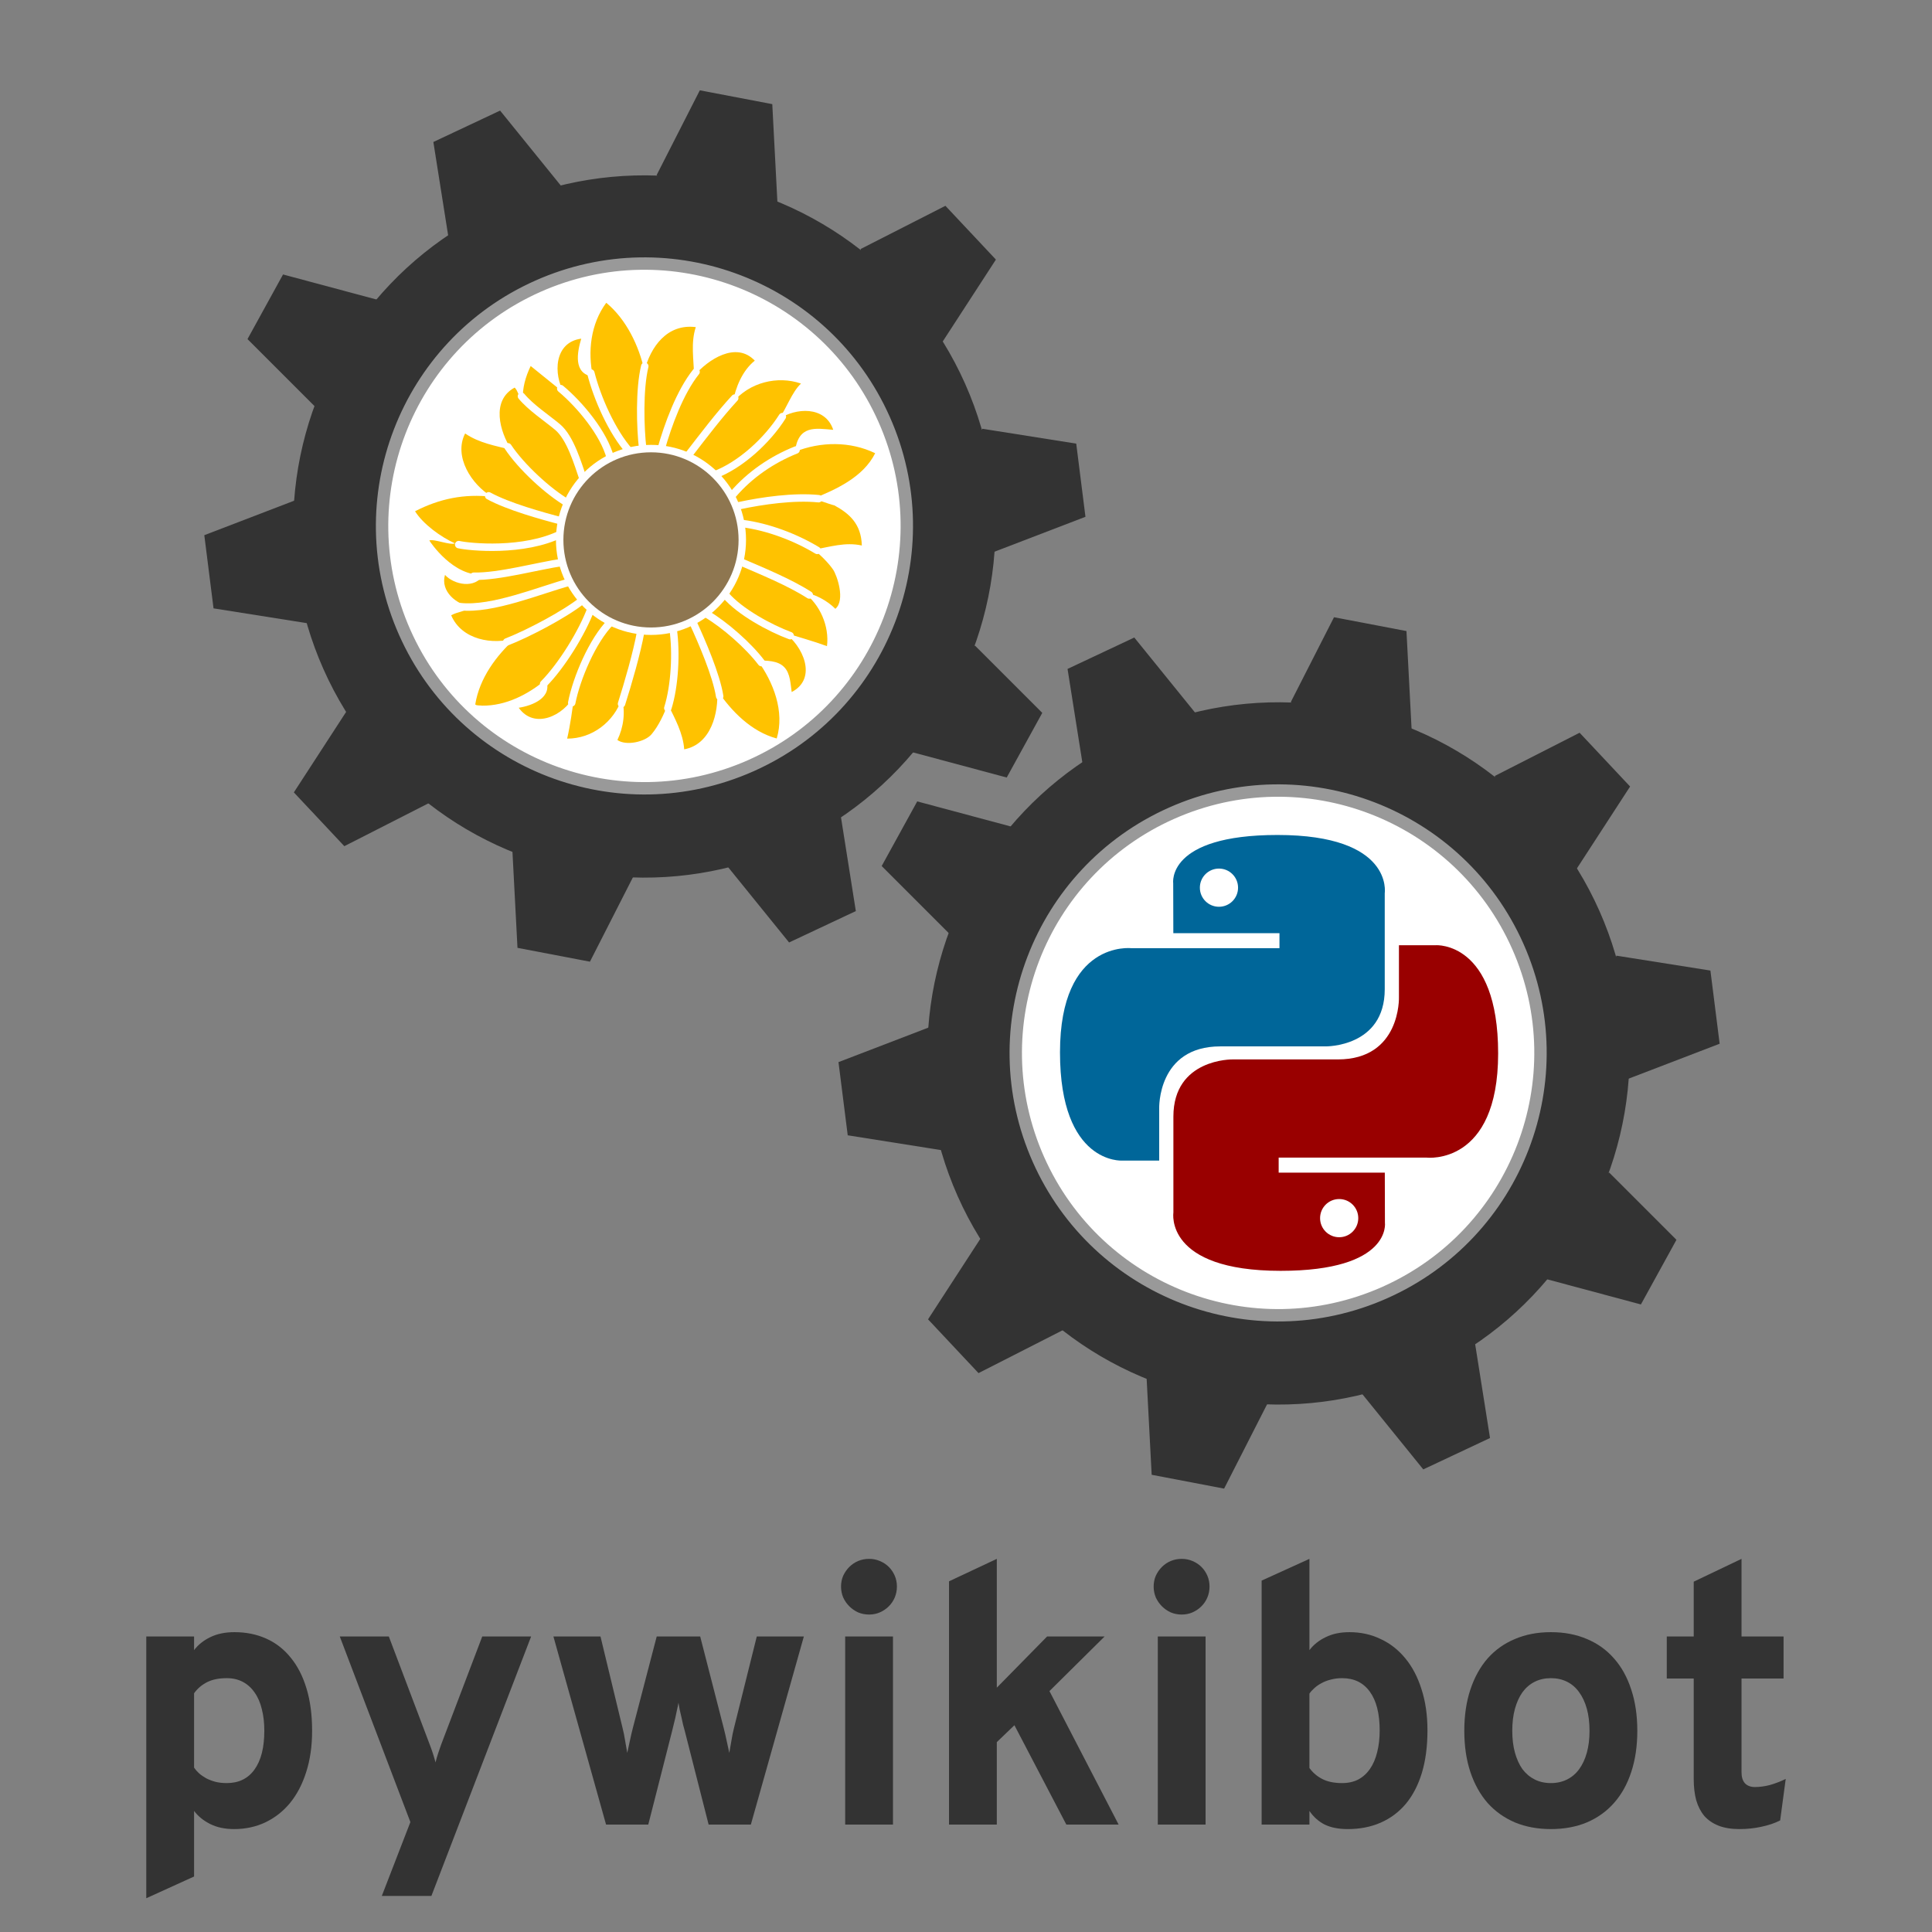
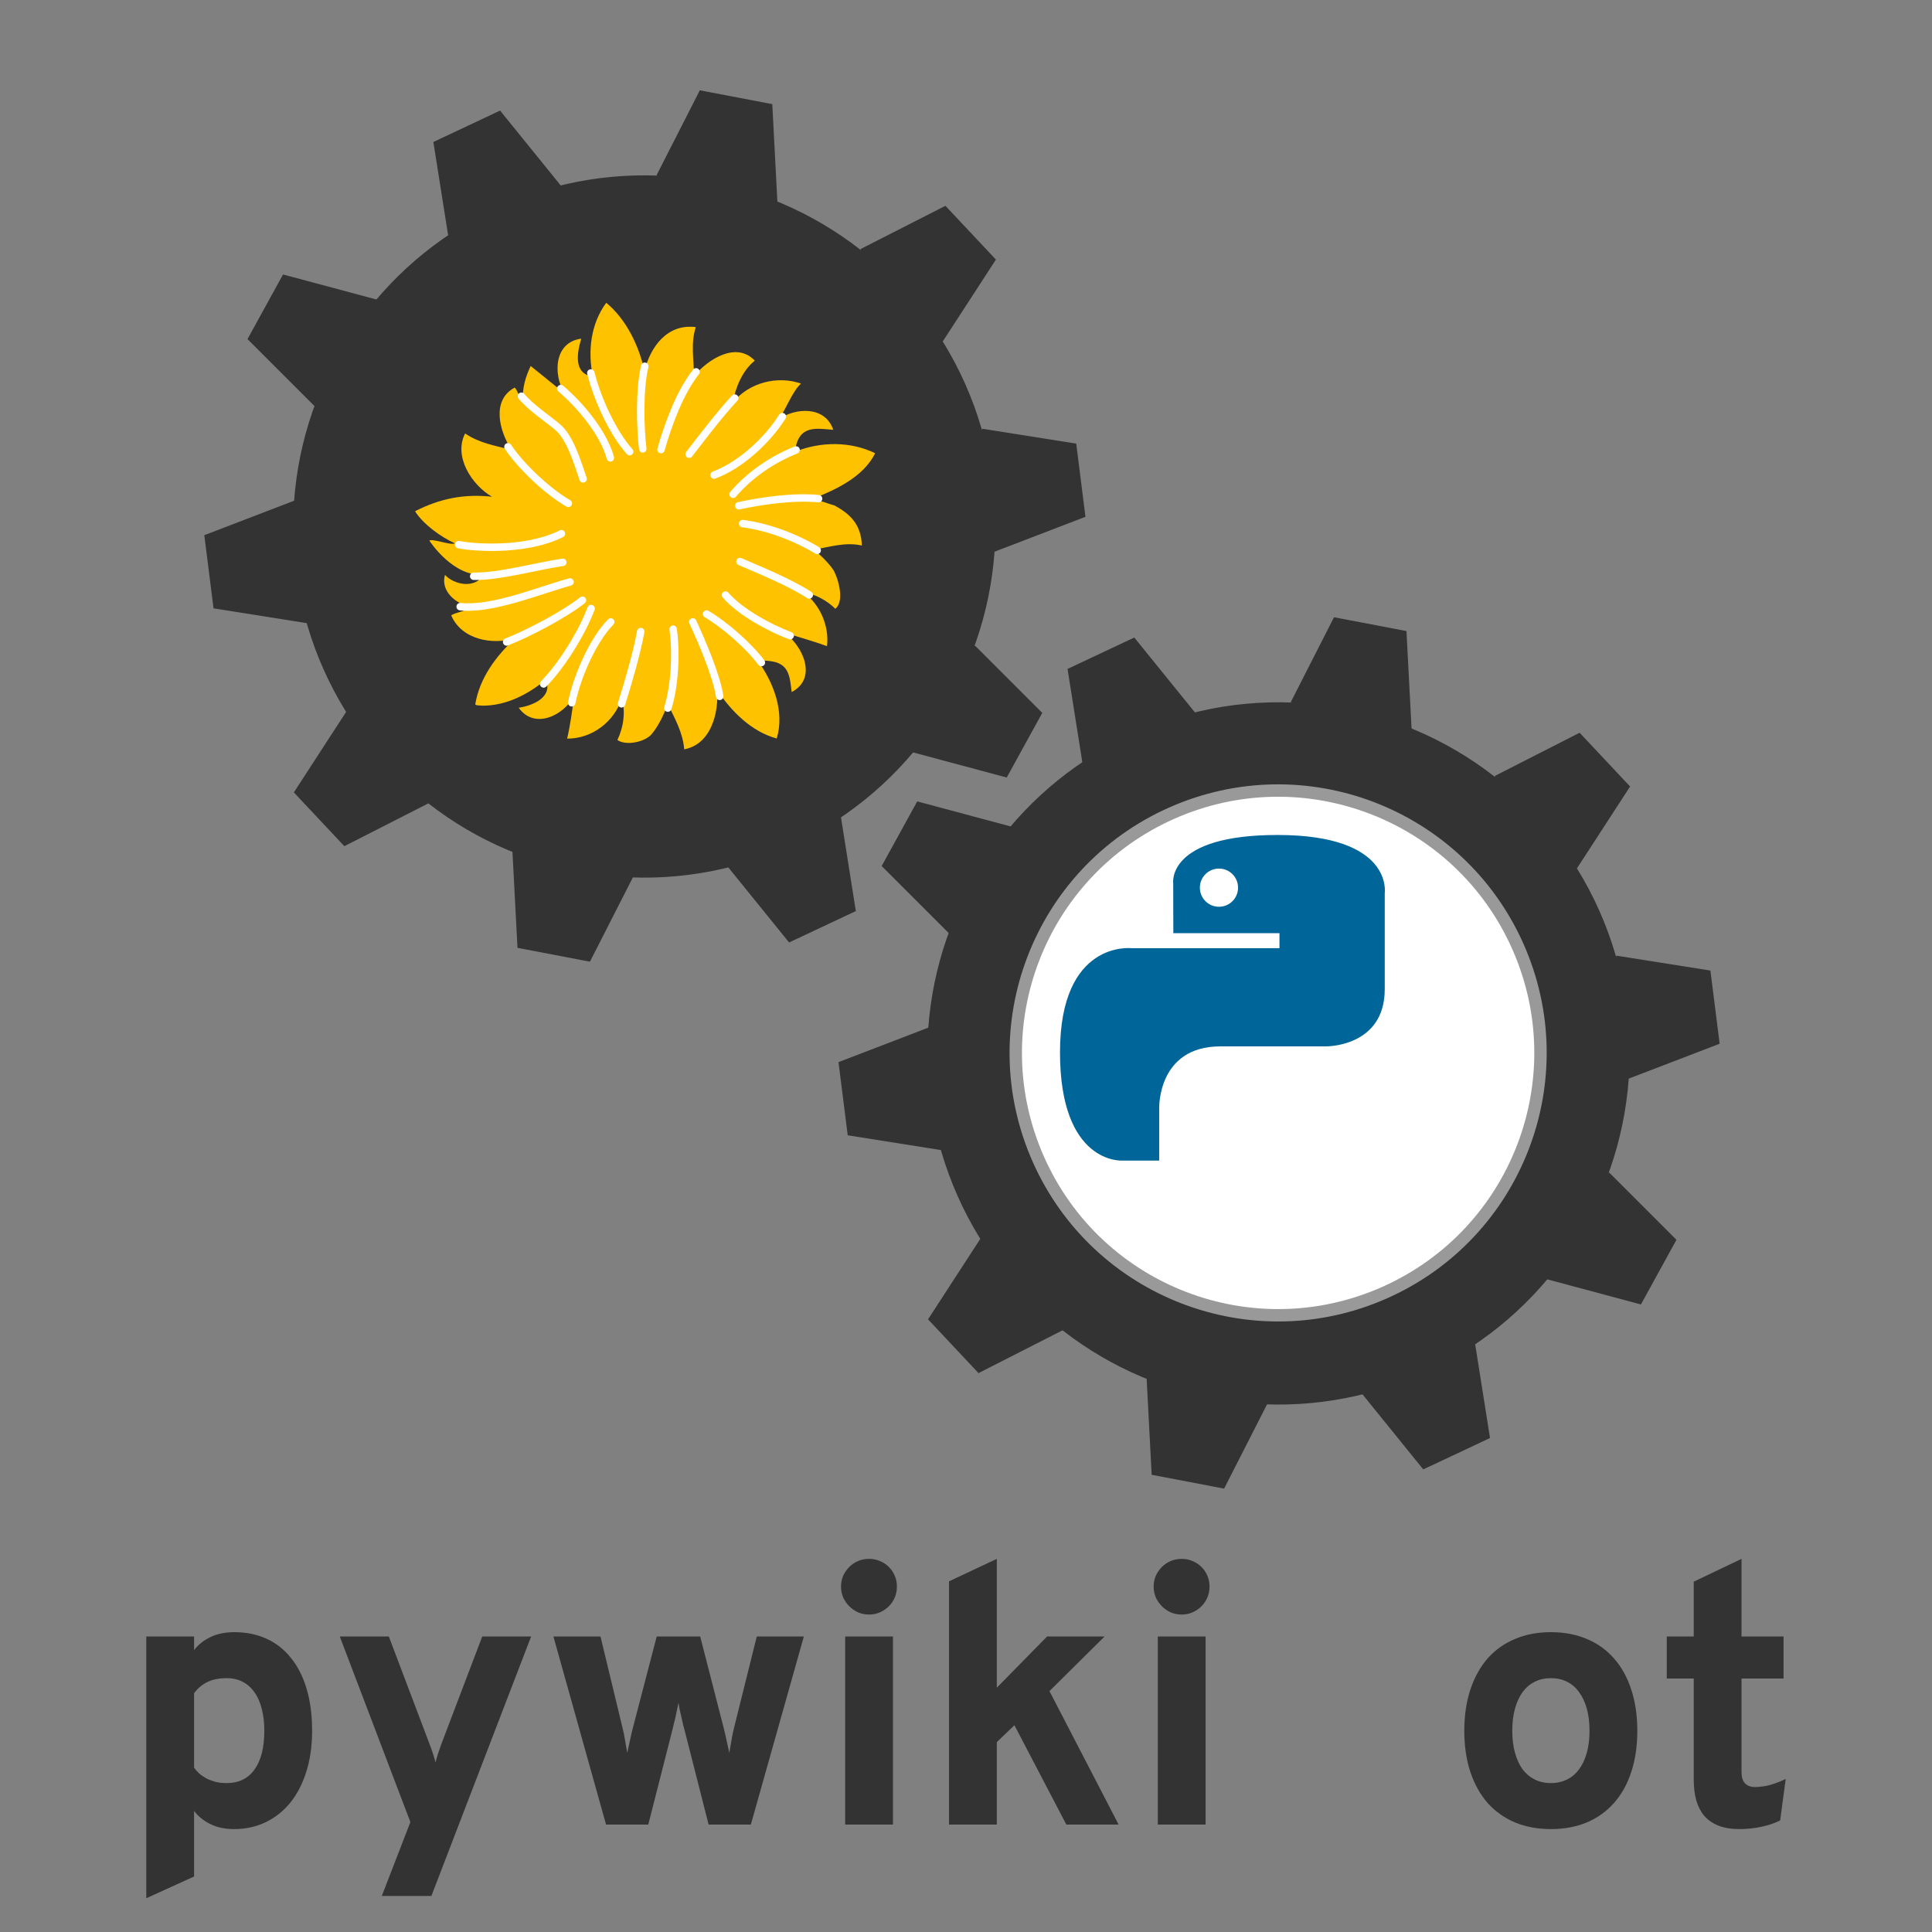
<svg xmlns="http://www.w3.org/2000/svg" xmlns:ns1="http://www.inkscape.org/namespaces/inkscape" xmlns:ns2="http://sodipodi.sourceforge.net/DTD/sodipodi-0.dtd" xmlns:ns3="&amp;#38;ns_ai;" width="22cm" height="22cm" viewBox="0 0 779.528 779.528" id="svg4532" version="1.1" ns1:version="0.91 r13725" ns2:docname="pywikibot-logo-suggestion-mediawiki.svg">
  <rect x="0" y="0" width="779.528" height="779.528" fill="#808080" stroke="none" />
  <defs id="defs4534" />
  <ns2:namedview id="base" pagecolor="#ffffff" bordercolor="#666666" borderopacity="1.0" ns1:pageopacity="0.0" ns1:pageshadow="2" ns1:zoom="0.49497475" ns1:cx="166.30891" ns1:cy="343.35916" ns1:document-units="px" ns1:current-layer="layer6" showgrid="false" units="cm" ns1:snap-page="true" ns1:snap-bbox="true" ns1:bbox-nodes="false" ns1:snap-object-midpoints="true" ns1:snap-bbox-midpoints="true" ns1:snap-center="true" showguides="true" ns1:guide-bbox="true" ns1:window-width="1366" ns1:window-height="704" ns1:window-x="0" ns1:window-y="27" ns1:window-maximized="1" ns1:snap-to-guides="false">
    <ns1:grid type="xygrid" id="grid5175" snapvisiblegridlinesonly="false" units="cm" spacingx="35.433" spacingy="35.433" />
    <ns1:grid type="xygrid" id="grid5197" units="cm" spacingx="17.717" spacingy="17.717" color="#c83fff" opacity="0.125" empcolor="#ff3f78" empopacity="0" empspacing="5" visible="false" />
    <ns2:guide position="389.764,-53.15" orientation="1,0" id="guide4157" />
    <ns2:guide position="502.857,215.714" orientation="-0.421,0.907" id="guide4160" />
    <ns2:guide position="474.286,213.929" orientation="-0.421,0.907" id="guide4162" ns1:label="" ns1:color="rgb(0,0,255)" />
  </ns2:namedview>
  <g ns1:label="Gear" ns1:groupmode="layer" id="layer1" transform="translate(0,-272.835)" />
  <g ns1:groupmode="layer" id="layer6" ns1:label="Python" transform="translate(0,425.197)">
    <g id="g4458" transform="translate(-18.183,6.061)">
      <g transform="translate(30.592,7.724)" id="g4396">
        <g id="g5150" transform="matrix(0.769,-0.221,0.221,0.769,79.707,-462.376)" ns1:transform-center-x="-2.6928549e-05" ns1:transform-center-y="4.7040177e-05">
          <g style="fill:#333333;fill-opacity:1;stroke:#333333;stroke-opacity:1" id="g4375" transform="matrix(1.233,-0.172,0.172,1.233,-14.796,-363.721)">
            <circle r="141.732" cy="875.197" cx="177.165" id="path4140" style="fill:#333333;fill-opacity:1;stroke:#333333;stroke-width:1;stroke-linecap:round;stroke-linejoin:round;stroke-miterlimit:4;stroke-dasharray:none;stroke-opacity:1" />
          </g>
          <path ns1:connector-curvature="0" id="path4409" d="m 300.114,516.92 60.699,-8.489 -18.899,-44.603 -35.963,5.797 -5.837,47.295" style="fill:#333333;fill-opacity:1;fill-rule:evenodd;stroke:#333333;stroke-width:1px;stroke-linecap:butt;stroke-linejoin:miter;stroke-opacity:1" />
          <path ns1:connector-curvature="0" id="path4409-7" d="m 211.662,580.613 44.117,-42.546 -41.507,-24.976 -25.688,25.829 23.077,41.693" style="fill:#333333;fill-opacity:1;fill-rule:evenodd;stroke:#333333;stroke-width:1px;stroke-linecap:butt;stroke-linejoin:miter;stroke-opacity:1" />
          <path ns1:connector-curvature="0" id="path4409-7-5" d="m 177.73,684.479 10.684,-60.352 -48.26,4.191 -5.6,35.995 43.176,20.166" style="fill:#333333;fill-opacity:1;fill-rule:evenodd;stroke:#333333;stroke-width:1px;stroke-linecap:butt;stroke-linejoin:miter;stroke-opacity:1" />
          <path ns1:connector-curvature="0" id="path4409-7-3" d="m 211.329,788.453 -26.83,-55.105 -36.58,31.758 16.627,32.412 46.783,-9.064" style="fill:#333333;fill-opacity:1;fill-rule:evenodd;stroke:#333333;stroke-width:1px;stroke-linecap:butt;stroke-linejoin:miter;stroke-opacity:1" />
          <path ns1:connector-curvature="0" id="path4409-7-3-5" d="m 408.518,853.048 -60.699,8.489 18.899,44.603 35.963,-5.797 5.837,-47.295" style="fill:#333333;fill-opacity:1;fill-rule:evenodd;stroke:#333333;stroke-width:1px;stroke-linecap:butt;stroke-linejoin:miter;stroke-opacity:1" />
          <path ns1:connector-curvature="0" id="path4409-7-3-2" d="m 497.397,788.911 -44.117,42.546 41.507,24.976 25.688,-25.829 -23.077,-41.693" style="fill:#333333;fill-opacity:1;fill-rule:evenodd;stroke:#333333;stroke-width:1px;stroke-linecap:butt;stroke-linejoin:miter;stroke-opacity:1" />
          <path ns1:connector-curvature="0" id="path4409-7-3-6" d="m 299.626,852.821 -54.096,-28.811 -10.927,47.193 32.502,16.449 32.521,-34.831" style="fill:#333333;fill-opacity:1;fill-rule:evenodd;stroke:#333333;stroke-width:1px;stroke-linecap:butt;stroke-linejoin:miter;stroke-opacity:1" />
          <path ns1:connector-curvature="0" id="path4409-7-3-9" d="m 531.329,685.045 -10.684,60.352 48.26,-4.191 5.6,-35.994 -43.176,-20.166" style="fill:#333333;fill-opacity:1;fill-rule:evenodd;stroke:#333333;stroke-width:1px;stroke-linecap:butt;stroke-linejoin:miter;stroke-opacity:1" />
          <path ns1:connector-curvature="0" id="path4409-7-3-1" d="m 497.73,581.071 26.83,55.105 36.58,-31.758 -16.627,-32.412 -46.784,9.064" style="fill:#333333;fill-opacity:1;fill-rule:evenodd;stroke:#333333;stroke-width:1px;stroke-linecap:butt;stroke-linejoin:miter;stroke-opacity:1" />
          <path ns1:connector-curvature="0" id="path4409-7-3-27" d="m 409.433,516.703 54.096,28.811 10.927,-47.193 -32.502,-16.449 -32.521,34.831" style="fill:#333333;fill-opacity:1;fill-rule:evenodd;stroke:#333333;stroke-width:1px;stroke-linecap:butt;stroke-linejoin:miter;stroke-opacity:1" />
          <circle style="fill:#ffffff;fill-opacity:1;stroke:#999999;stroke-width:6.251;stroke-linecap:round;stroke-linejoin:round;stroke-miterlimit:4;stroke-dasharray:none;stroke-opacity:1" id="path4369" cx="256.274" cy="727.264" r="132.331" transform="matrix(0.99,-0.138,0.138,0.99,0,0)" />
          <g style="fill:#333333;fill-opacity:1;stroke:#333333;stroke-opacity:1" id="g4375-3" transform="matrix(1.233,-0.172,0.172,1.233,-248.765,-707.433)">
            <circle r="141.732" cy="875.197" cx="177.165" id="path4140-6" style="fill:#333333;fill-opacity:1;stroke:#333333;stroke-width:1;stroke-linecap:round;stroke-linejoin:round;stroke-miterlimit:4;stroke-dasharray:none;stroke-opacity:1" />
          </g>
          <path ns1:connector-curvature="0" id="path4409-75" d="m 66.145,173.208 60.699,-8.489 -18.899,-44.603 -35.963,5.797 -5.837,47.295" style="fill:#333333;fill-opacity:1;fill-rule:evenodd;stroke:#333333;stroke-width:1px;stroke-linecap:butt;stroke-linejoin:miter;stroke-opacity:1" />
          <path ns1:connector-curvature="0" id="path4409-7-35" d="m -22.307,236.9 44.117,-42.546 -41.507,-24.976 -25.688,25.829 23.077,41.693" style="fill:#333333;fill-opacity:1;fill-rule:evenodd;stroke:#333333;stroke-width:1px;stroke-linecap:butt;stroke-linejoin:miter;stroke-opacity:1" />
          <path ns1:connector-curvature="0" id="path4409-7-5-6" d="m -56.239,340.766 10.684,-60.352 -48.26,4.191 -5.6,35.994 43.176,20.166" style="fill:#333333;fill-opacity:1;fill-rule:evenodd;stroke:#333333;stroke-width:1px;stroke-linecap:butt;stroke-linejoin:miter;stroke-opacity:1" />
          <path ns1:connector-curvature="0" id="path4409-7-3-29" d="m -22.64,444.74 -26.83,-55.105 -36.58,31.758 16.627,32.412 46.783,-9.064" style="fill:#333333;fill-opacity:1;fill-rule:evenodd;stroke:#333333;stroke-width:1px;stroke-linecap:butt;stroke-linejoin:miter;stroke-opacity:1" />
          <path ns1:connector-curvature="0" id="path4409-7-3-5-1" d="m 174.549,509.335 -60.699,8.489 18.899,44.603 35.963,-5.797 5.837,-47.295" style="fill:#333333;fill-opacity:1;fill-rule:evenodd;stroke:#333333;stroke-width:1px;stroke-linecap:butt;stroke-linejoin:miter;stroke-opacity:1" />
          <path ns1:connector-curvature="0" id="path4409-7-3-2-2" d="m 263.428,445.199 -44.117,42.546 41.507,24.976 25.688,-25.829 -23.077,-41.693" style="fill:#333333;fill-opacity:1;fill-rule:evenodd;stroke:#333333;stroke-width:1px;stroke-linecap:butt;stroke-linejoin:miter;stroke-opacity:1" />
          <path ns1:connector-curvature="0" id="path4409-7-3-6-7" d="M 65.657,509.108 11.561,480.297 0.634,527.491 33.136,543.939 65.657,509.108" style="fill:#333333;fill-opacity:1;fill-rule:evenodd;stroke:#333333;stroke-width:1px;stroke-linecap:butt;stroke-linejoin:miter;stroke-opacity:1" />
          <path ns1:connector-curvature="0" id="path4409-7-3-9-0" d="m 297.36,341.333 -10.684,60.352 48.26,-4.191 5.6,-35.994 -43.176,-20.166" style="fill:#333333;fill-opacity:1;fill-rule:evenodd;stroke:#333333;stroke-width:1px;stroke-linecap:butt;stroke-linejoin:miter;stroke-opacity:1" />
          <path ns1:connector-curvature="0" id="path4409-7-3-1-9" d="m 263.761,237.358 26.83,55.105 36.58,-31.758 -16.627,-32.412 -46.784,9.064" style="fill:#333333;fill-opacity:1;fill-rule:evenodd;stroke:#333333;stroke-width:1px;stroke-linecap:butt;stroke-linejoin:miter;stroke-opacity:1" />
          <path ns1:connector-curvature="0" id="path4409-7-3-27-3" d="m 175.464,172.991 54.096,28.811 10.927,-47.193 -32.502,-16.449 -32.521,34.831" style="fill:#333333;fill-opacity:1;fill-rule:evenodd;stroke:#333333;stroke-width:1px;stroke-linecap:butt;stroke-linejoin:miter;stroke-opacity:1" />
-           <circle style="fill:#ffffff;fill-opacity:1;stroke:#999999;stroke-width:6.251;stroke-linecap:round;stroke-linejoin:round;stroke-miterlimit:4;stroke-dasharray:none;stroke-opacity:1" id="path4369-6" cx="72.164" cy="354.46" r="132.331" transform="matrix(0.99,-0.138,0.138,0.99,0,0)" />
          <g id="g4310" transform="matrix(0.417,0,0,0.417,-122.136,203.47)">
            <path d="m 333.347,319.983 c -11.059,17.411 3.475,38.584 19.445,45.218 -8.021,4.656 -17.199,1.619 -25.742,3.807 3.958,32.075 38.261,48.758 67.202,48.02 -28.529,13.919 -55.315,34.633 -68.988,63.576 0.78,2.058 5.356,2.633 7.712,3.815 27.328,8.122 56.939,2.384 82.679,-9.089 2.444,23.067 -23.992,25.939 -40.997,23.698 10.861,30.954 49.703,24.183 68.5,4.617 -7.034,16.015 -14.038,32.121 -22.525,47.44 28.989,8.438 59.936,-3.748 77.127,-28.451 l 0.029,-0.102 c -0.354,17.308 -7.9,34.319 -19.216,46.924 8.025,10.053 31.525,11.485 41.614,4.746 10.966,-7.327 21.24,-19.165 28.948,-29.72 3.435,19.067 8.046,38.982 3.969,58.146 32.895,3.192 52.414,-30.902 58.082,-57.858 9.478,29.605 26.036,59.81 53.067,76.153 18.37,-28.433 15.09,-66.531 3.699,-97.311 10.116,3.555 23.68,6.602 29.071,17.283 4.711,9.338 1.421,21.281 0.149,31.045 35.04,-7.121 28.539,-50.579 10.856,-71.916 15.091,10.16 30.908,19.669 45.485,30.366 9.525,-22.279 5.921,-50.926 -9.228,-70.277 12.478,5.278 24.967,17.762 31.434,29.684 l 0,0 c 14.832,-6.536 13.027,-38.692 10.45,-46.401 -2.848,-8.529 -9,-20.082 -15.764,-29.556 19.633,2.225 39.169,1.411 57.23,11.227 6.631,-25.652 -4.214,-41.628 -18.429,-55.736 -8.258,-4.826 -14.899,-10.96 -23.767,-14.831 30.53,-3.023 66.597,-8.32 88.524,-32.235 -24.735,-22.24 -59.508,-31.948 -92.823,-28.475 12.931,-30.327 31.71,-20.433 51.903,-12.729 -1.306,-30.824 -36.611,-38.405 -59.787,-30.548 12.39,-9.606 24.198,-27.07 37.783,-33.992 -24.552,-17.25 -59.72,-18.736 -85.719,-0.708 8.451,-16.694 21.741,-33.875 39.654,-41.342 -15.11,-29.12 -54.107,-17.04 -75.661,-2.508 5.099,-19 6.98,-39.676 18.294,-56.163 -32.147,-13.848 -59.259,7.927 -74.308,33.7 2.057,-30.659 -3.819,-65.934 -21.643,-91.914 -25.229,19.37 -38.029,50.564 -40.171,81.348 -22.261,-9.936 -10.084,-33.624 -0.88,-47.99 -32.771,-4.921 -44.643,31.84 -37.932,57.666 -9.937,-14.153 -20.124,-28.65 -29.966,-42.798 -9.498,10.742 -17.302,22.931 -20.451,37.13 -4.078,-4.648 -2.418,-12.608 -5.405,-17.39 -31.913,7.01 -32.166,46.157 -24.475,71.264 -17.042,-9.871 -35.561,-18.786 -48.374,-34.471 -21.39,22.664 -9.701,61.886 10.11,82.53 -31.278,-12.894 -61.38,-15.345 -94.298,-8.852 4.911,17.394 21.268,38.543 35.684,50.673 -6.252,0.922 -22.558,-12.335 -28.864,-11.972 0.355,1.732 15.872,50.954 51.57,57.732 -14.519,14.406 -37.878,1.819 -44.859,-12.474" id="Tournesol_1_" style="fill:#ffc200" ns1:connector-curvature="0" />
            <g ns3:knockout="Off" id="Inline_stripes" transform="matrix(1.202,0.345,-0.345,1.202,113.382,-69.3)">
              <path id="path20" d="m 396.051,55.497 c 6.136,24.385 20.526,56.996 37.5,76.083" ns1:connector-curvature="0" style="fill:none;stroke:#ffffff;stroke-width:7.197;stroke-linecap:round" />
              <path id="path22" d="m 446.217,128.914 c -2.419,-20.66 -3.396,-57.697 2,-79.917" ns1:connector-curvature="0" style="fill:none;stroke:#ffffff;stroke-width:7.197;stroke-linecap:round" />
-               <path id="path24" d="m 297.217,174.247 c 18.738,10.288 51.357,19.404 71.667,24.667" ns1:connector-curvature="0" style="fill:none;stroke:#ffffff;stroke-width:7.197;stroke-linecap:round" />
              <path id="path26" d="m 367.551,210.914 c -36.5,18.167 -89.167,12.834 -99.333,10.5" ns1:connector-curvature="0" style="fill:none;stroke:#ffffff;stroke-width:7.197;stroke-linecap:round" />
              <path id="path28" d="m 282.717,251.997 c 24.527,0.592 62.311,-10.058 86.167,-13.417" ns1:connector-curvature="0" style="fill:none;stroke:#ffffff;stroke-width:7.197;stroke-linecap:round" />
              <path id="path30" d="m 269.634,281.414 c 31.297,3.414 76.972,-15.959 106.25,-23.834" ns1:connector-curvature="0" style="fill:none;stroke:#ffffff;stroke-width:7.197;stroke-linecap:round" />
              <path id="path32" d="m 350.301,356.164 c 17.423,-17.621 37.215,-49.515 45.917,-72.917" ns1:connector-curvature="0" style="fill:none;stroke:#ffffff;stroke-width:7.197;stroke-linecap:round" />
              <path id="path34" d="m 377.467,374.414 c 4.614,-23.654 20.066,-60.253 37.75,-78.167" ns1:connector-curvature="0" style="fill:none;stroke:#ffffff;stroke-width:7.197;stroke-linecap:round" />
              <path id="path36" d="m 425.634,375.414 c 6.355,-20.051 14.87,-49.203 18.583,-69.834" ns1:connector-curvature="0" style="fill:none;stroke:#ffffff;stroke-width:7.197;stroke-linecap:round" />
              <path id="path38" d="m 470.384,379.581 c 6.803,-21.58 8.416,-53.775 5.167,-76.334" ns1:connector-curvature="0" style="fill:none;stroke:#ffffff;stroke-width:7.197;stroke-linecap:round" />
              <path id="path40" d="m 520.551,368.248 c -3.225,-20.68 -17.265,-52.991 -26,-72.001" ns1:connector-curvature="0" style="fill:none;stroke:#ffffff;stroke-width:7.197;stroke-linecap:round" />
              <path id="path42" d="m 560.884,335.581 c -12.47,-16.453 -35.232,-36.487 -53,-47.001" ns1:connector-curvature="0" style="fill:none;stroke:#ffffff;stroke-width:7.197;stroke-linecap:round" />
              <path id="path44" d="m 588.717,309.581 c -19.364,-7.184 -48.596,-23.02 -62.5,-39.334" ns1:connector-curvature="0" style="fill:none;stroke:#ffffff;stroke-width:7.197;stroke-linecap:round" />
              <path id="path46" d="m 607.217,270.248 c -19.098,-12.309 -46.189,-23.344 -67,-32.334" ns1:connector-curvature="0" style="fill:none;stroke:#ffffff;stroke-width:7.197;stroke-linecap:round" />
              <path id="path48" d="m 542.808,201.17 c 24.322,3.139 51.059,13.222 72.076,25.952" ns1:connector-curvature="0" style="fill:none;stroke:#ffffff;stroke-width:7.197;stroke-linecap:round" />
              <path id="path50" d="m 539.114,183.935 c 23.209,-4.955 53.289,-9.184 77.145,-6.812" ns1:connector-curvature="0" style="fill:none;stroke:#ffffff;stroke-width:7.197;stroke-linecap:round" />
              <path id="path52" d="m 533.574,172.854 c 16.21,-18.965 37.94,-33.706 60.935,-42.857" ns1:connector-curvature="0" style="fill:none;stroke:#ffffff;stroke-width:7.197;stroke-linecap:round" />
              <path id="path54" d="m 581.259,97.747 c -14.346,22.679 -40.244,46.902 -66.042,56.5" ns1:connector-curvature="0" style="fill:none;stroke:#ffffff;stroke-width:7.197;stroke-linecap:round" />
              <path id="path56" d="m 535.196,79.81 c -15.097,16.351 -30.479,36.657 -44.097,54.264" ns1:connector-curvature="0" style="fill:none;stroke:#ffffff;stroke-width:7.197;stroke-linecap:round" />
              <path id="path58" d="m 366.946,70.622 c 18.46,15.432 41.63,43.092 47.938,66.958" ns1:connector-curvature="0" style="fill:none;stroke:#ffffff;stroke-width:7.197;stroke-linecap:round" />
              <path id="path60" d="m 328.946,77.935 c 8.988,10.88 24.224,20.905 34.836,29.74 12.452,10.367 19.666,35.489 24.768,50.239" ns1:connector-curvature="0" style="fill:none;stroke:#ffffff;stroke-width:7.197;stroke-linecap:round" />
              <path id="path62" d="m 315.884,126.872 c 12.501,18.935 38.839,43.536 58.333,54.708" ns1:connector-curvature="0" style="fill:none;stroke:#ffffff;stroke-width:7.197;stroke-linecap:round" />
              <path id="path64" d="m 497.822,54.435 c -15.587,19.427 -27.24,51.375 -33.938,75.146" ns1:connector-curvature="0" style="fill:none;stroke:#ffffff;stroke-width:7.197;stroke-linecap:round" />
              <path id="path66" d="m 314.551,315.58 c 20.728,-8.072 55.646,-26.372 73.333,-40.333" ns1:connector-curvature="0" style="fill:none;stroke:#ffffff;stroke-width:7.197;stroke-linecap:round" />
            </g>
-             <circle transform="matrix(0.961,0.276,-0.276,0.961,0,0)" id="circle70" r="110.438" cy="173.295" cx="657.945" style="fill:#8e7650;stroke:#ffffff;stroke-width:8.999" />
          </g>
        </g>
        <g id="g5192" transform="matrix(1.601,0,0,1.601,186.147,-332.287)">
          <path id="path8615" d="m 197.932,143.786 c -28.032,0 -26.281,12.156 -26.281,12.156 l 0.031,12.594 26.75,0 0,3.781 -37.375,0 c 0,0 -17.938,-2.034 -17.938,26.25 -1e-5,28.284 15.656,27.281 15.656,27.281 l 9.344,0 0,-13.125 c 0,0 -0.504,-15.656 15.406,-15.656 15.91,0 26.531,0 26.531,0 0,0 14.906,0.241 14.906,-14.406 0,-14.647 0,-24.219 0,-24.219 0,-10e-6 2.263,-14.656 -27.031,-14.656 z m -14.75,8.469 c 2.661,-10e-6 4.812,2.151 4.812,4.812 0,2.661 -2.151,4.812 -4.812,4.812 -2.661,0 -4.812,-2.151 -4.812,-4.812 -1e-5,-2.661 2.151,-4.812 4.812,-4.812 z" style="color:#000000;display:inline;overflow:visible;visibility:visible;opacity:1;fill:#006699;fill-opacity:1;fill-rule:nonzero;stroke:none;stroke-width:1;stroke-linecap:butt;stroke-linejoin:miter;stroke-miterlimit:4;stroke-dasharray:none;stroke-dashoffset:0;stroke-opacity:1;marker:none;marker-start:none;marker-mid:none;marker-end:none" ns1:connector-curvature="0" />
-           <path style="color:#000000;display:inline;overflow:visible;visibility:visible;opacity:1;fill:#990000;fill-opacity:1;fill-rule:nonzero;stroke:none;stroke-width:1;stroke-linecap:butt;stroke-linejoin:miter;stroke-miterlimit:4;stroke-dasharray:none;stroke-dashoffset:0;stroke-opacity:1;marker:none;marker-start:none;marker-mid:none;marker-end:none" d="m 198.728,253.632 c 28.032,0 26.281,-12.156 26.281,-12.156 l -0.031,-12.594 -26.75,0 0,-3.781 37.375,0 c 0,0 17.937,2.034 17.937,-26.25 1e-5,-28.284 -15.656,-27.281 -15.656,-27.281 l -9.344,0 0,13.125 c 0,0 0.504,15.656 -15.406,15.656 -15.91,0 -26.531,0 -26.531,0 0,0 -14.906,-0.241 -14.906,14.406 0,14.647 0,24.219 0,24.219 0,0 -2.263,14.656 27.031,14.656 z m 14.75,-8.469 c -2.661,0 -4.812,-2.151 -4.812,-4.812 0,-2.661 2.151,-4.812 4.812,-4.812 2.661,0 4.812,2.151 4.812,4.812 1e-5,2.661 -2.151,4.812 -4.812,4.812 z" id="path8620" ns1:connector-curvature="0" />
          <path ns2:nodetypes="cc" ns1:connector-curvature="0" id="path5588" d="m 142.867,201.862 c 9.587,-11.425 19.876,-11.976 30.81,-2.525" style="fill:none;fill-rule:evenodd;stroke:#339966;stroke-width:0;stroke-linecap:butt;stroke-linejoin:miter;stroke-miterlimit:4;stroke-dasharray:none;stroke-opacity:1" />
        </g>
      </g>
    </g>
  </g>
  <g ns1:groupmode="layer" id="layer7" ns1:label="Text" transform="translate(0,425.197)">
    <g style="font-style:normal;font-weight:normal;font-size:92.789px;line-height:125%;font-family:sans-serif;letter-spacing:0px;word-spacing:0px;fill:#000000;fill-opacity:1;stroke:none;stroke-width:1px;stroke-linecap:butt;stroke-linejoin:miter;stroke-opacity:1" id="text5590" transform="translate(35.433,0.667)">
      <path d="m 59.037,312.136 q -5.582,0 -9.641,-2.03 -4.06,-2.03 -6.524,-5.292 l 0,26.459 -19.283,8.771 0,-105.62 19.283,0 0,5.509 q 2.465,-3.262 6.524,-5.219 4.132,-2.03 9.786,-2.03 7.032,0 12.831,2.61 5.799,2.61 9.859,7.684 4.132,5.002 6.379,12.469 2.247,7.394 2.247,17.035 0,9.279 -2.392,16.673 -2.32,7.322 -6.524,12.469 -4.205,5.074 -10.004,7.829 -5.727,2.682 -12.541,2.682 z m -2.972,-18.558 q 7.249,0 11.164,-5.437 3.987,-5.509 3.987,-15.658 0,-4.857 -1.015,-8.771 -0.942,-3.915 -2.9,-6.669 -1.885,-2.755 -4.712,-4.277 -2.827,-1.522 -6.524,-1.522 -4.712,0 -7.902,1.595 -3.19,1.595 -5.292,4.494 l 0,30.011 q 0.725,1.087 1.957,2.247 1.232,1.087 2.9,2.03 1.667,0.87 3.77,1.45 2.102,0.507 4.567,0.507 z" style="font-style:normal;font-variant:normal;font-weight:bold;font-stretch:normal;font-size:148.463px;font-family:Overpass;-inkscape-font-specification:'Overpass Bold';letter-spacing:0px;fill:#333333;fill-opacity:1;stroke:none;stroke-opacity:1" id="path4165" ns1:connector-curvature="0" />
      <path d="m 138.632,339.103 -20.008,0 11.526,-29.794 -28.489,-74.884 19.79,0 16.601,43.857 q 1.305,3.407 2.247,6.959 0.435,-1.812 1.015,-3.552 0.58,-1.74 1.16,-3.407 l 16.673,-43.857 19.718,0 -40.233,104.678 z" style="font-style:normal;font-variant:normal;font-weight:bold;font-stretch:normal;font-size:148.463px;font-family:Overpass;-inkscape-font-specification:'Overpass Bold';letter-spacing:0px;fill:#333333;fill-opacity:1;stroke:none;stroke-opacity:1" id="path4167" ns1:connector-curvature="0" />
      <path d="m 267.522,310.323 -17.035,0 -9.641,-37.841 q -0.29,-1.015 -0.652,-2.392 -0.29,-1.45 -0.652,-2.972 -0.362,-1.595 -0.725,-3.117 -0.29,-1.522 -0.507,-2.827 -0.217,1.305 -0.58,2.827 -0.29,1.522 -0.652,3.117 -0.362,1.522 -0.725,2.972 -0.29,1.377 -0.58,2.392 l -9.641,37.841 -17.035,0 -21.24,-75.899 18.993,0 8.916,36.971 q 0.58,2.247 1.015,5.002 0.435,2.682 0.87,5.002 0.507,-2.32 1.087,-5.002 0.58,-2.755 1.16,-5.002 l 9.641,-36.971 17.543,0 9.496,36.971 q 0.58,2.247 1.16,5.002 0.58,2.682 1.087,5.002 0.435,-2.32 0.87,-5.002 0.435,-2.755 1.015,-5.002 l 9.206,-36.971 18.993,0 -21.385,75.899 z" style="font-style:normal;font-variant:normal;font-weight:bold;font-stretch:normal;font-size:148.463px;font-family:Overpass;-inkscape-font-specification:'Overpass Bold';letter-spacing:0px;fill:#333333;fill-opacity:1;stroke:none;stroke-opacity:1" id="path4169" ns1:connector-curvature="0" />
      <path d="m 305.58,310.323 0,-75.899 19.283,0 0,75.899 -19.283,0 z m 9.641,-84.743 q -2.32,0 -4.422,-0.87 -2.03,-0.942 -3.552,-2.465 -1.522,-1.522 -2.465,-3.552 -0.87,-2.102 -0.87,-4.422 0,-2.32 0.87,-4.349 0.942,-2.03 2.465,-3.552 1.522,-1.522 3.552,-2.392 2.102,-0.87 4.422,-0.87 2.32,0 4.349,0.87 2.102,0.87 3.625,2.392 1.522,1.522 2.392,3.552 0.87,2.03 0.87,4.349 0,2.32 -0.87,4.422 -0.87,2.03 -2.392,3.552 -1.522,1.522 -3.625,2.465 -2.03,0.87 -4.349,0.87 z" style="font-style:normal;font-variant:normal;font-weight:bold;font-stretch:normal;font-size:148.463px;font-family:Overpass;-inkscape-font-specification:'Overpass Bold';letter-spacing:0px;fill:#333333;fill-opacity:1;stroke:none;stroke-opacity:1" id="path4171" ns1:connector-curvature="0" />
      <path d="m 394.817,310.323 -20.95,-40.088 -7.104,6.814 0,33.274 -19.283,0 0,-98.153 19.283,-9.061 0,51.976 20.298,-20.66 23.197,0 -22.255,22.037 27.909,53.861 -21.095,0 z" style="font-style:normal;font-variant:normal;font-weight:bold;font-stretch:normal;font-size:148.463px;font-family:Overpass;-inkscape-font-specification:'Overpass Bold';letter-spacing:0px;fill:#333333;fill-opacity:1;stroke:none;stroke-opacity:1" id="path4173" ns1:connector-curvature="0" />
      <path d="m 431.715,310.323 0,-75.899 19.283,0 0,75.899 -19.283,0 z m 9.641,-84.743 q -2.32,0 -4.422,-0.87 -2.03,-0.942 -3.552,-2.465 -1.522,-1.522 -2.465,-3.552 -0.87,-2.102 -0.87,-4.422 0,-2.32 0.87,-4.349 0.942,-2.03 2.465,-3.552 1.522,-1.522 3.552,-2.392 2.102,-0.87 4.422,-0.87 2.32,0 4.349,0.87 2.102,0.87 3.625,2.392 1.522,1.522 2.392,3.552 0.87,2.03 0.87,4.349 0,2.32 -0.87,4.422 -0.87,2.03 -2.392,3.552 -1.522,1.522 -3.625,2.465 -2.03,0.87 -4.349,0.87 z" style="font-style:normal;font-variant:normal;font-weight:bold;font-stretch:normal;font-size:148.463px;font-family:Overpass;-inkscape-font-specification:'Overpass Bold';letter-spacing:0px;fill:#333333;fill-opacity:1;stroke:none;stroke-opacity:1" id="path4175" ns1:connector-curvature="0" />
-       <path d="m 508.339,312.136 q -5.509,0 -9.279,-1.812 -3.697,-1.885 -6.162,-5.509 l 0,5.509 -19.283,0 0,-98.443 19.283,-8.771 0,36.826 q 2.465,-3.262 6.524,-5.219 4.06,-2.03 9.641,-2.03 6.814,0 12.541,2.755 5.799,2.682 10.004,7.829 4.205,5.074 6.524,12.469 2.392,7.322 2.392,16.601 0,9.641 -2.247,17.108 -2.247,7.394 -6.452,12.469 -4.205,5.002 -10.149,7.612 -5.944,2.61 -13.338,2.61 z m -2.247,-18.558 q 3.697,0 6.524,-1.45 2.827,-1.522 4.712,-4.277 1.957,-2.827 2.9,-6.742 1.015,-3.915 1.015,-8.771 0,-10.221 -3.987,-15.658 -3.915,-5.437 -11.164,-5.437 -2.465,0 -4.567,0.58 -2.102,0.507 -3.77,1.45 -1.667,0.87 -2.9,2.03 -1.232,1.087 -1.957,2.175 l 0,30.011 q 2.102,2.9 5.292,4.494 3.19,1.595 7.902,1.595 z" style="font-style:normal;font-variant:normal;font-weight:bold;font-stretch:normal;font-size:148.463px;font-family:Overpass;-inkscape-font-specification:'Overpass Bold';letter-spacing:0px;fill:#333333;fill-opacity:1;stroke:none;stroke-opacity:1" id="path4177" ns1:connector-curvature="0" />
      <path d="m 590.327,312.136 q -8.047,0 -14.498,-2.682 -6.452,-2.755 -11.019,-7.829 -4.494,-5.147 -6.959,-12.469 -2.465,-7.394 -2.465,-16.673 0,-9.279 2.465,-16.673 2.465,-7.394 6.959,-12.541 4.567,-5.147 11.019,-7.829 6.452,-2.755 14.498,-2.755 8.047,0 14.498,2.755 6.452,2.682 10.946,7.829 4.567,5.147 6.959,12.541 2.465,7.394 2.465,16.673 0,9.279 -2.465,16.673 -2.392,7.322 -6.959,12.469 -4.494,5.074 -10.946,7.829 -6.452,2.682 -14.498,2.682 z m 0,-18.558 q 3.625,0 6.524,-1.45 2.9,-1.45 4.857,-4.132 2.03,-2.755 3.117,-6.669 1.087,-3.915 1.087,-8.844 0,-5.002 -1.087,-8.916 -1.087,-3.915 -3.117,-6.669 -1.957,-2.755 -4.857,-4.205 -2.9,-1.45 -6.524,-1.45 -3.625,0 -6.524,1.45 -2.9,1.45 -4.929,4.205 -1.957,2.755 -3.045,6.669 -1.087,3.915 -1.087,8.916 0,4.929 1.087,8.844 1.087,3.915 3.045,6.669 2.03,2.682 4.929,4.132 2.9,1.45 6.524,1.45 z" style="font-style:normal;font-variant:normal;font-weight:bold;font-stretch:normal;font-size:148.463px;font-family:Overpass;-inkscape-font-specification:'Overpass Bold';letter-spacing:0px;fill:#333333;fill-opacity:1;stroke:none;stroke-opacity:1" id="path4179" ns1:connector-curvature="0" />
      <path d="m 666.37,312.136 q -4.929,0 -8.409,-1.377 -3.48,-1.377 -5.727,-3.915 -2.175,-2.61 -3.262,-6.307 -1.015,-3.77 -1.015,-8.482 l 0,-40.668 -10.874,0 0,-16.963 10.874,0 0,-22.11 19.283,-9.206 0,31.316 16.963,0 0,16.963 -16.963,0 0,37.841 q 0,2.9 1.377,4.422 1.45,1.522 3.987,1.522 2.9,0 6.017,-0.797 3.117,-0.87 6.452,-2.465 l -2.247,16.746 q -3.335,1.667 -7.539,2.537 -4.205,0.942 -8.916,0.942 z" style="font-style:normal;font-variant:normal;font-weight:bold;font-stretch:normal;font-size:148.463px;font-family:Overpass;-inkscape-font-specification:'Overpass Bold';letter-spacing:0px;fill:#333333;fill-opacity:1;stroke:none;stroke-opacity:1" id="path4181" ns1:connector-curvature="0" />
    </g>
  </g>
</svg>